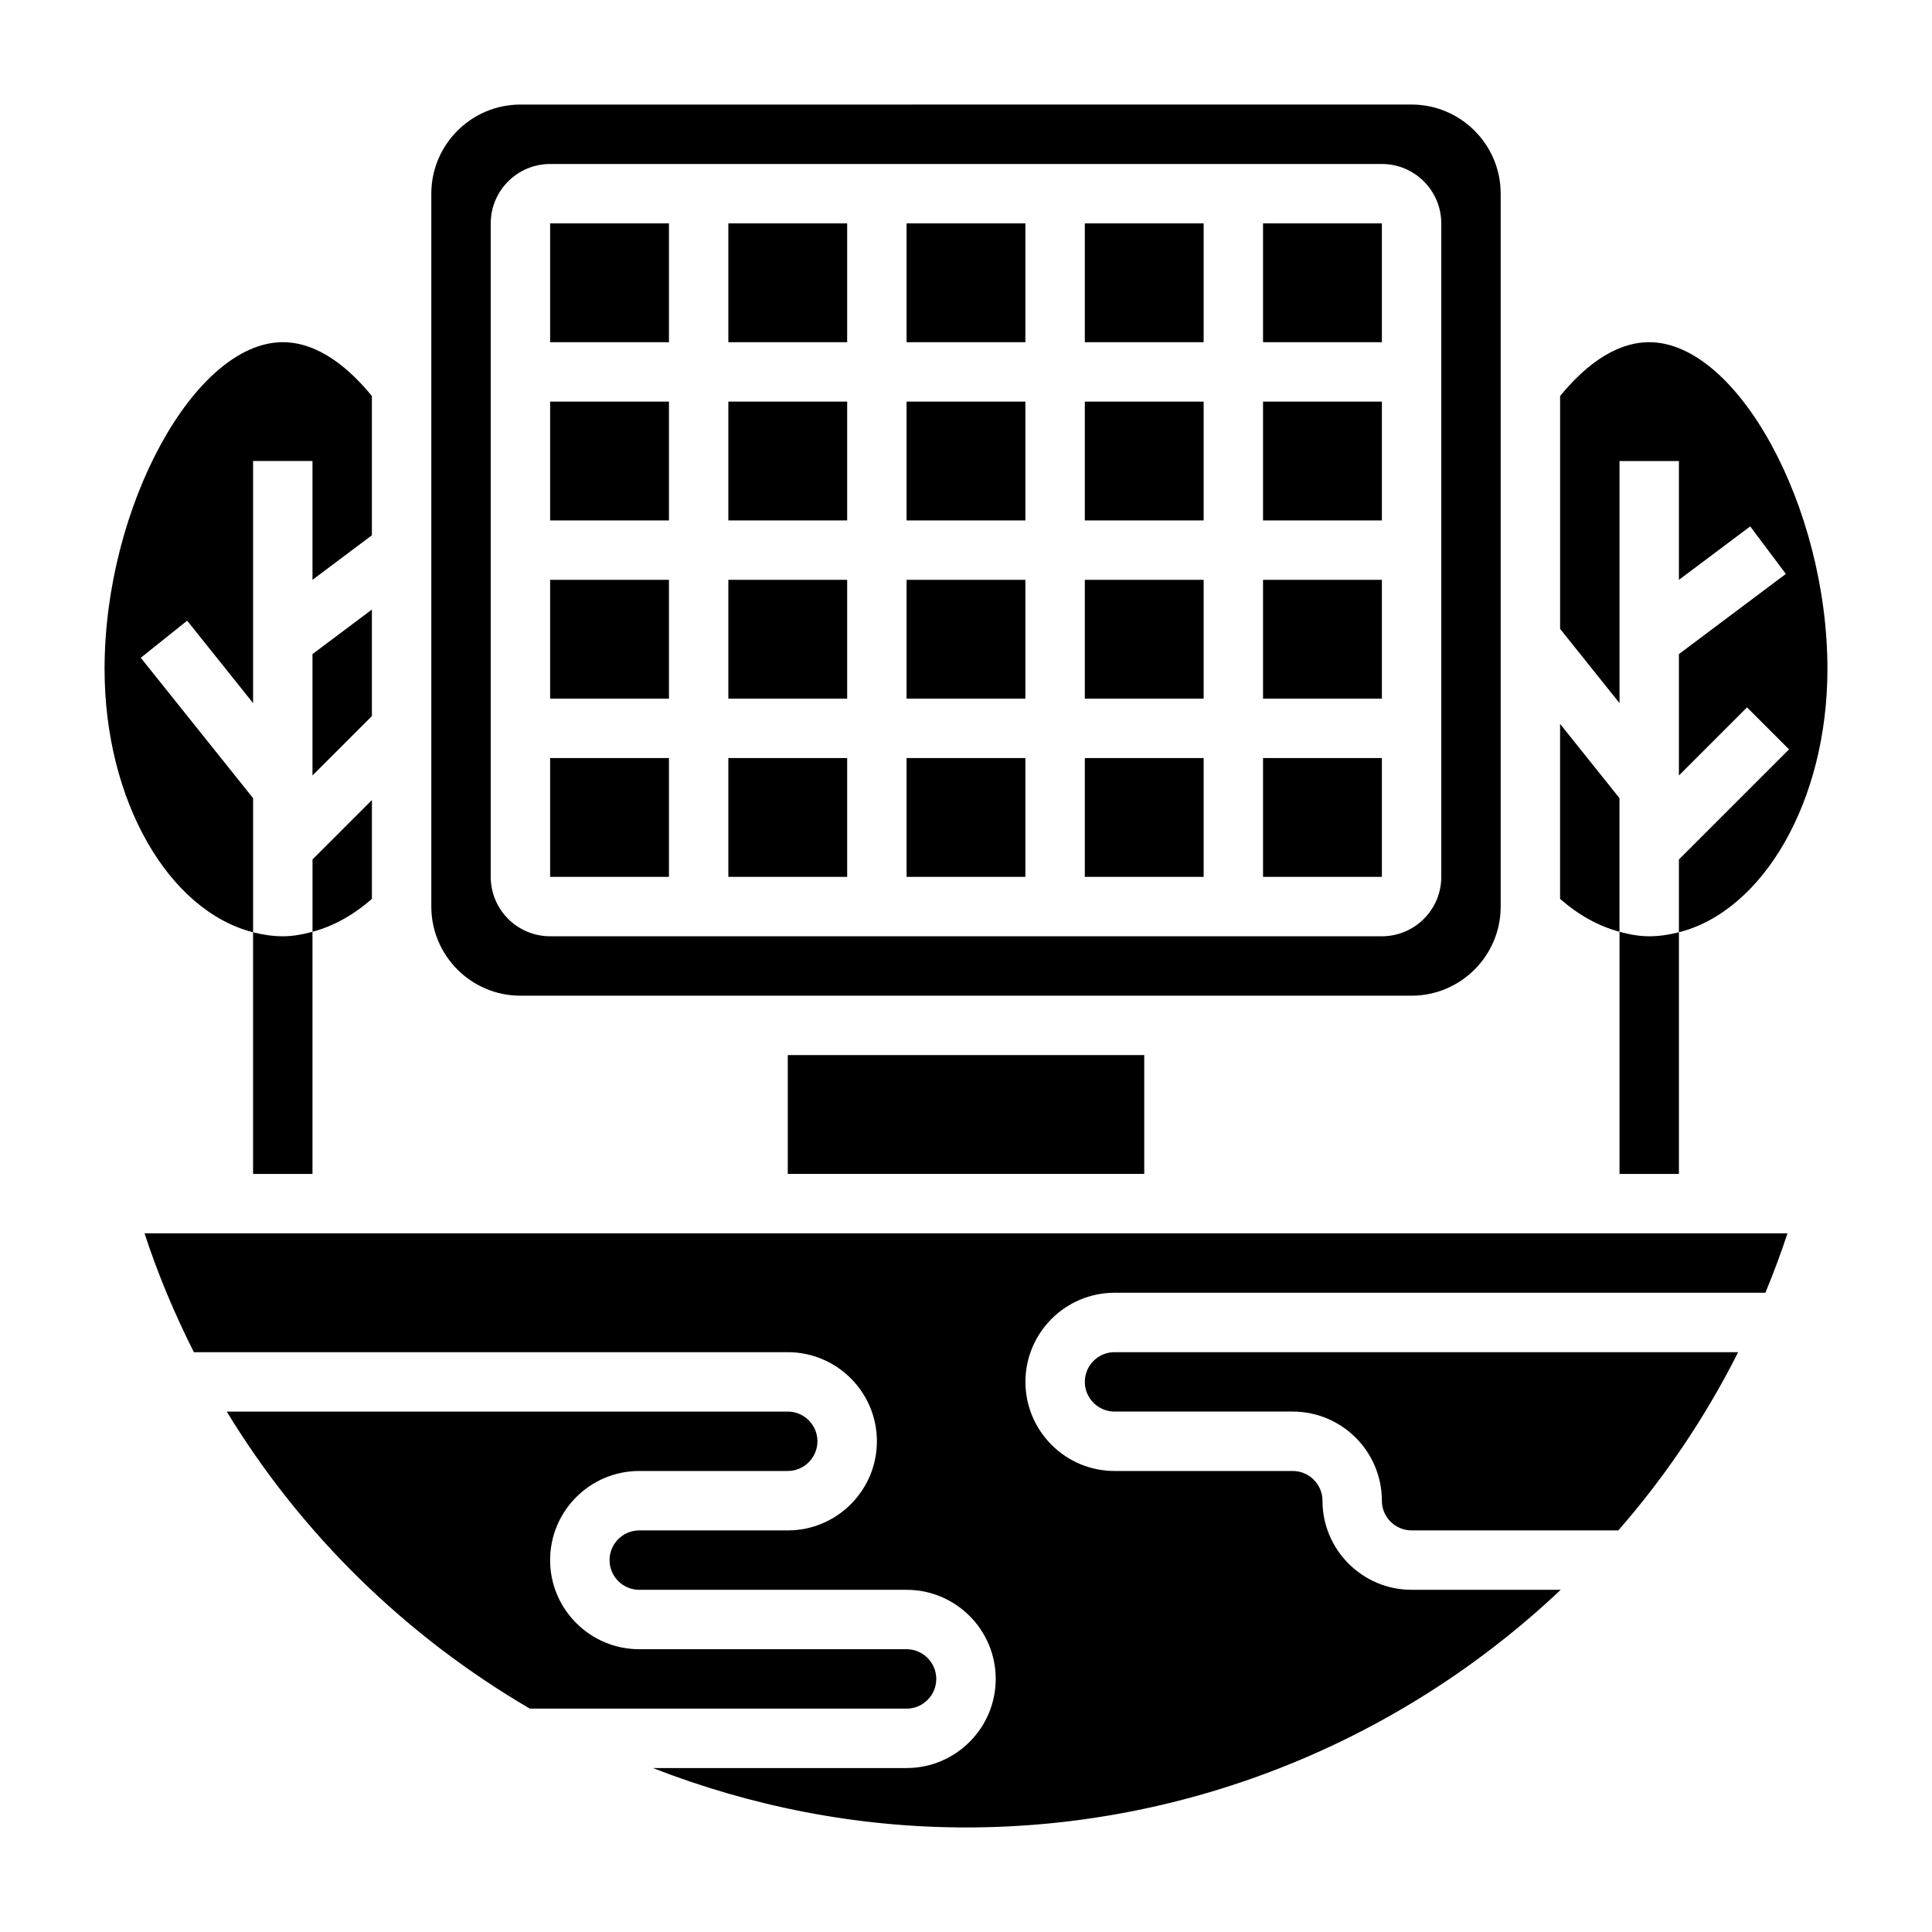
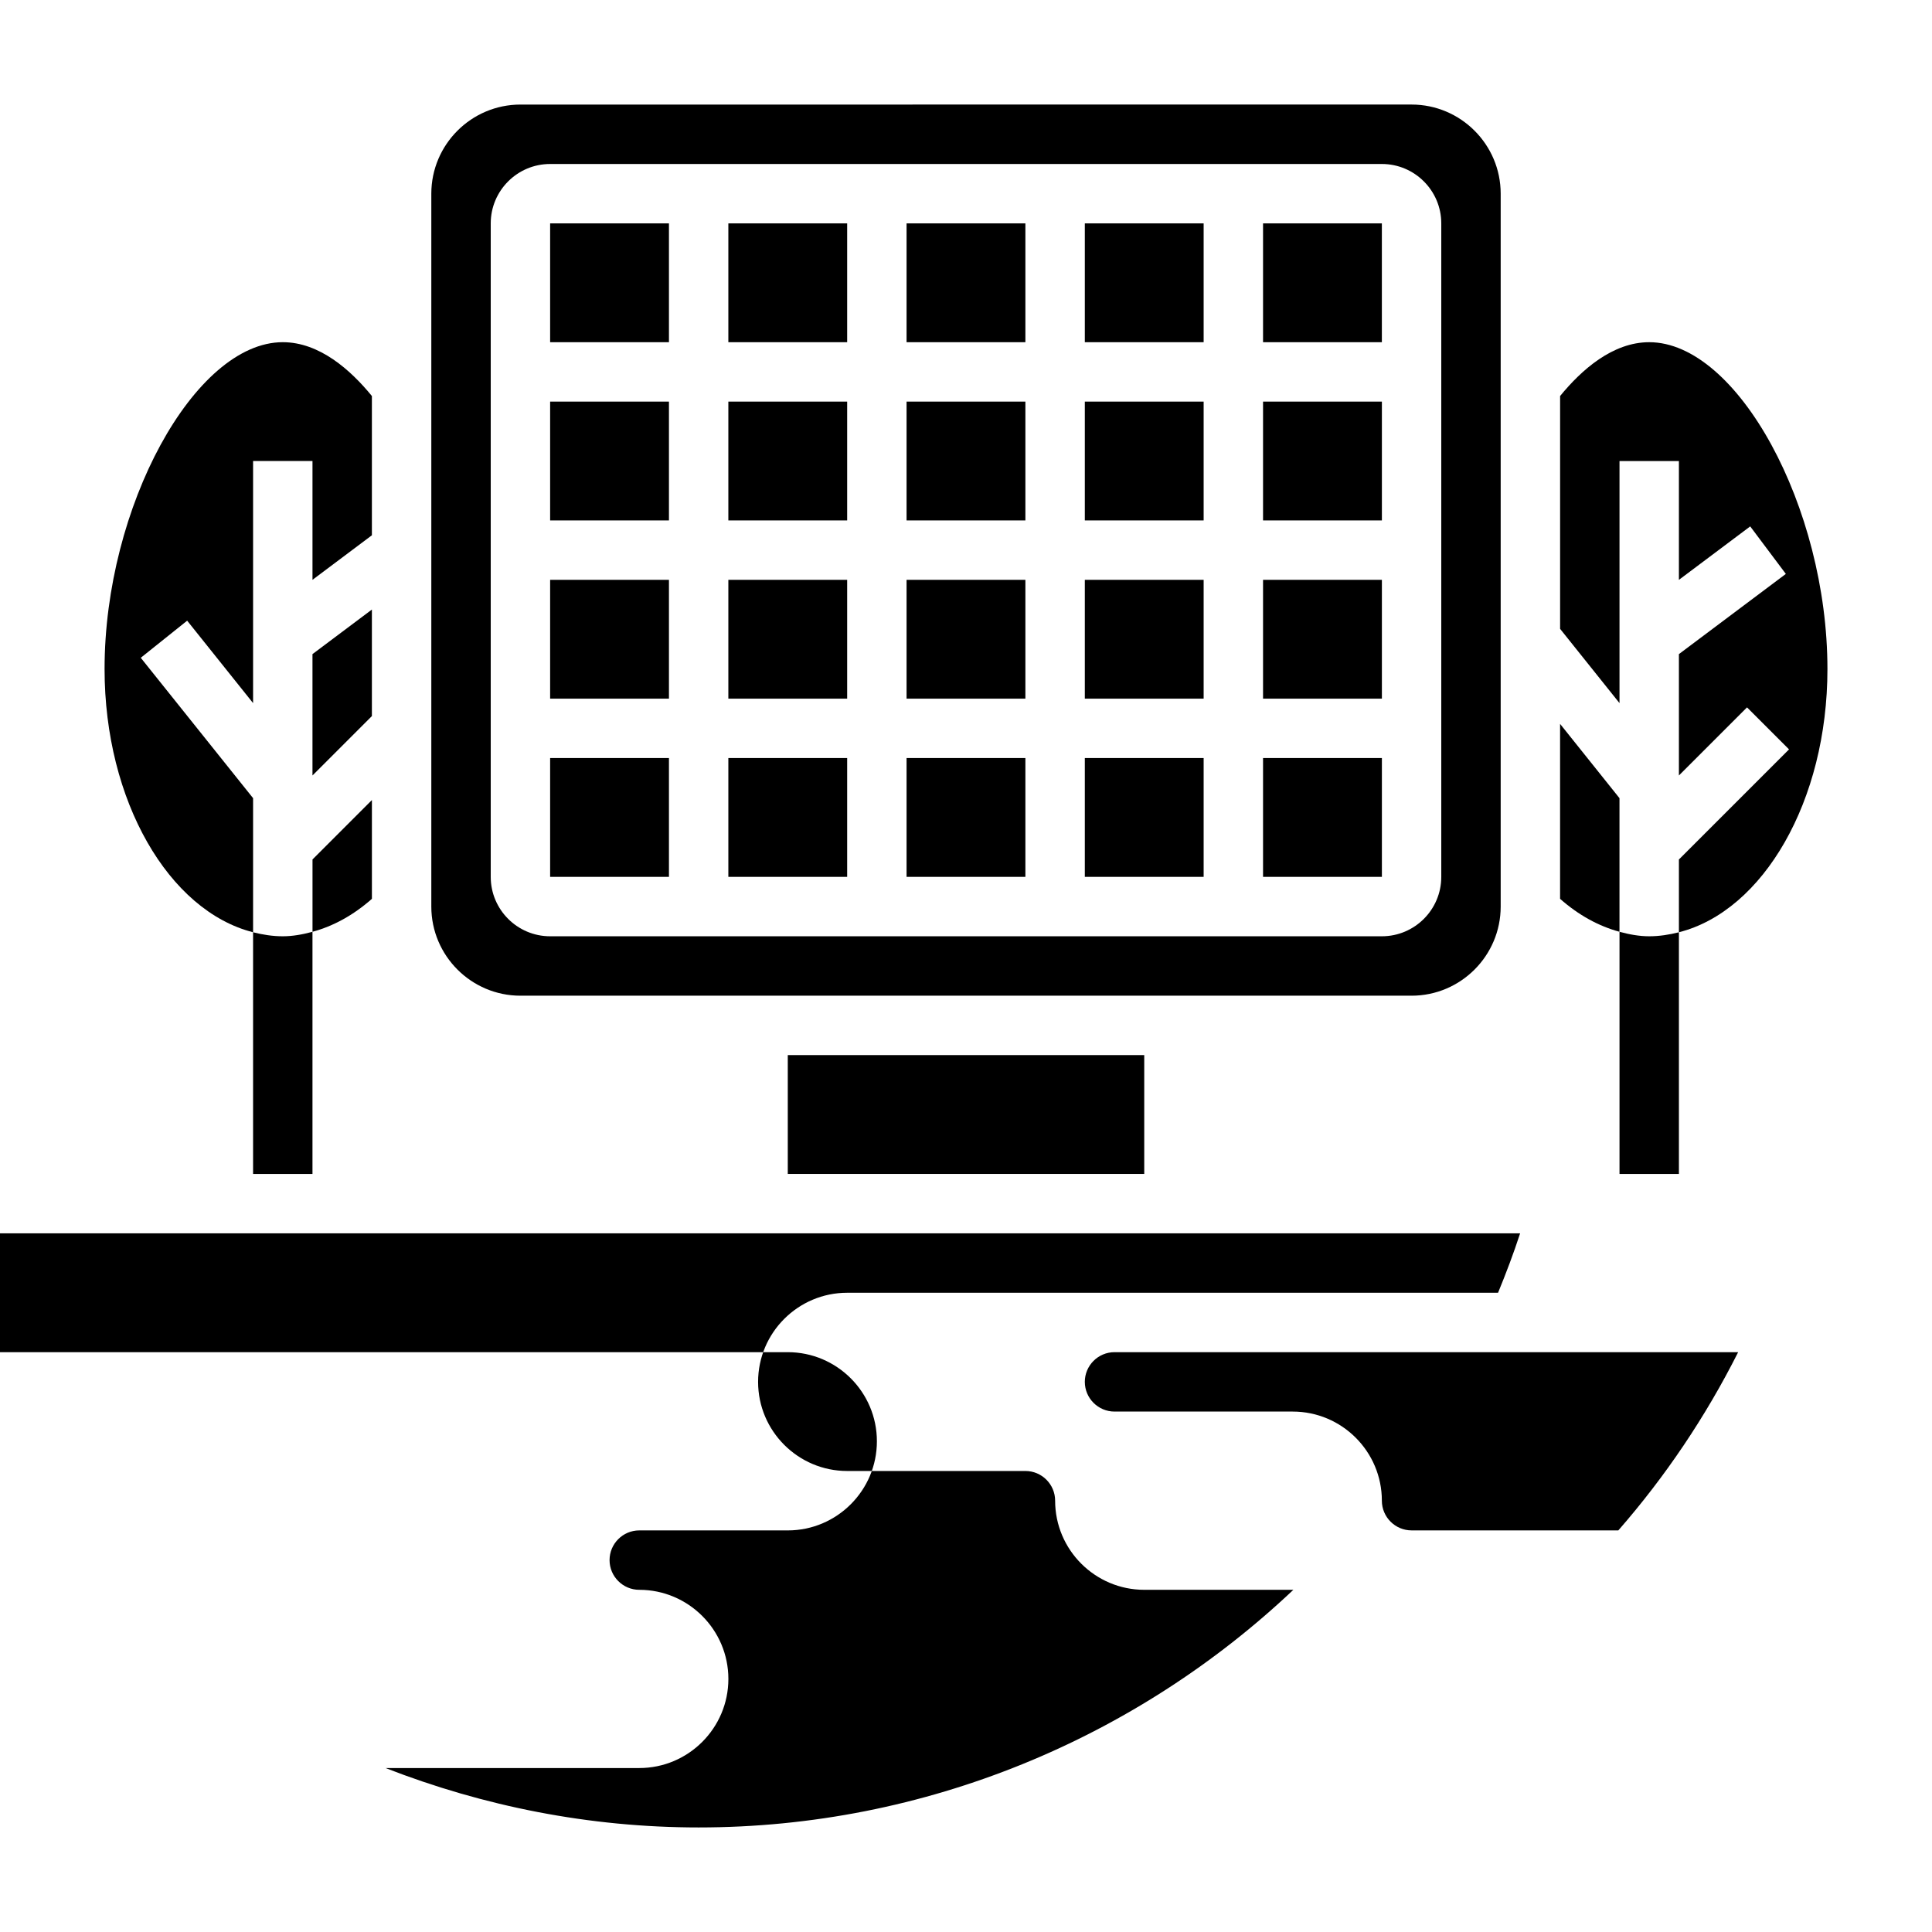
<svg xmlns="http://www.w3.org/2000/svg" fill="#000000" width="800px" height="800px" version="1.1" viewBox="144 144 512 512">
  <g>
    <path d="m588.93 455.1v-64.039c-2.566 0.648-5.188 1.062-7.871 1.062-2.66 0-5.281-0.488-7.871-1.188v64.164z" />
    <path d="m226.81 455.1v-64.164c-2.59 0.699-5.211 1.188-7.871 1.188-2.684 0-5.305-0.418-7.871-1.062v64.039z" />
    <path d="m384.25 203.2h31.488v31.488h-31.488z" />
    <path d="m431.49 344.89h31.488v31.488h-31.488z" />
    <path d="m337.02 203.2h31.488v31.488h-31.488z" />
    <path d="m384.25 297.66h31.488v31.488h-31.488z" />
    <path d="m431.49 297.66h31.488v31.488h-31.488z" />
    <path d="m384.25 344.89h31.488v31.488h-31.488z" />
    <path d="m384.25 250.43h31.488v31.488h-31.488z" />
    <path d="m478.72 297.66h31.496v31.488h-31.496z" />
    <path d="m573.18 355.52-15.742-19.68v46.359c4.922 4.344 10.242 7.242 15.742 8.73z" />
    <path d="m628.29 321.28c0-42.895-23.836-86.594-47.23-86.594-9.707 0-17.965 7.344-23.617 14.266v61.699l15.742 19.68v-64.152h15.742v31.488l18.895-14.168 9.445 12.594-28.34 21.254v32.164l18.051-18.051 11.133 11.133-29.184 29.18v19.285c22.305-5.644 39.363-34.746 39.363-69.777z" />
    <path d="m431.49 250.43h31.488v31.488h-31.488z" />
    <path d="m478.72 203.2h31.488v31.488h-31.488z" />
    <path d="m478.72 344.89h31.496v31.488h-31.496z" />
    <path d="m337.02 250.43h31.488v31.488h-31.488z" />
    <path d="m478.72 250.43h31.496v31.488h-31.496z" />
    <path d="m431.49 203.2h31.488v31.488h-31.488z" />
-     <path d="m392.12 588.93c0-4.336-3.535-7.871-7.871-7.871h-70.848c-13.02 0-23.617-10.598-23.617-23.617s10.598-23.617 23.617-23.617h39.359c4.336 0 7.871-3.535 7.871-7.871 0-4.336-3.535-7.871-7.871-7.871h-148.67c19.867 32.676 47.641 59.613 80.316 78.719l99.844 0.004c4.34 0 7.871-3.535 7.871-7.875z" />
    <path d="m352.77 423.61h94.465v31.488h-94.465z" />
    <path d="m242.56 356.02-15.742 15.742v19.168c5.504-1.488 10.824-4.383 15.742-8.73z" />
-     <path d="m195.37 502.34h157.4c13.02 0 23.617 10.598 23.617 23.617s-10.598 23.617-23.617 23.617h-39.359c-4.336 0-7.871 3.535-7.871 7.871 0 4.336 3.535 7.871 7.871 7.871h70.848c13.02 0 23.617 10.598 23.617 23.617 0 13.02-10.598 23.617-23.617 23.617h-67.242c25.953 10.109 53.961 15.742 82.988 15.742 60.109 0 116.02-23.68 157.6-62.977h-39.52c-13.02 0-23.617-10.598-23.617-23.617 0-4.336-3.535-7.871-7.871-7.871h-47.23c-13.02 0-23.617-10.598-23.617-23.617s10.598-23.617 23.617-23.617h172.48c2.117-5.156 4.102-10.391 5.848-15.742h-435.39c3.566 10.926 7.992 21.41 13.07 31.488z" />
+     <path d="m195.37 502.34h157.4c13.02 0 23.617 10.598 23.617 23.617s-10.598 23.617-23.617 23.617h-39.359c-4.336 0-7.871 3.535-7.871 7.871 0 4.336 3.535 7.871 7.871 7.871c13.02 0 23.617 10.598 23.617 23.617 0 13.02-10.598 23.617-23.617 23.617h-67.242c25.953 10.109 53.961 15.742 82.988 15.742 60.109 0 116.02-23.68 157.6-62.977h-39.52c-13.02 0-23.617-10.598-23.617-23.617 0-4.336-3.535-7.871-7.871-7.871h-47.23c-13.02 0-23.617-10.598-23.617-23.617s10.598-23.617 23.617-23.617h172.48c2.117-5.156 4.102-10.391 5.848-15.742h-435.39c3.566 10.926 7.992 21.41 13.07 31.488z" />
    <path d="m281.92 407.87h236.16c13.02 0 23.617-10.598 23.617-23.617v-188.93c0-13.02-10.598-23.617-23.617-23.617l-236.16 0.004c-13.02 0-23.617 10.598-23.617 23.617v188.93c0 13.016 10.598 23.613 23.617 23.613zm-7.871-204.67c0-8.684 7.062-15.742 15.742-15.742h220.42c8.684 0 15.742 7.062 15.742 15.742v173.18c0 8.684-7.062 15.742-15.742 15.742h-220.42c-8.684 0-15.742-7.062-15.742-15.742z" />
    <path d="m211.07 391.06v-35.539l-29.766-37.203 12.297-9.832 17.469 21.844v-64.156h15.742v31.488l15.742-11.809v-36.902c-5.648-6.922-13.906-14.266-23.613-14.266-23.395 0-47.23 43.699-47.23 86.594 0 35.027 17.059 64.129 39.359 69.781z" />
    <path d="m431.49 510.21c0 4.336 3.535 7.871 7.871 7.871h47.23c13.02 0 23.617 10.598 23.617 23.617 0 4.336 3.535 7.871 7.871 7.871h54.797c12.43-14.234 23.121-30.078 31.754-47.23h-165.27c-4.34 0-7.871 3.535-7.871 7.871z" />
    <path d="m226.81 349.51 15.746-15.746v-28.227l-15.746 11.809z" />
    <path d="m289.79 203.2h31.488v31.488h-31.488z" />
    <path d="m337.02 297.66h31.488v31.488h-31.488z" />
    <path d="m337.02 344.89h31.488v31.488h-31.488z" />
    <path d="m289.79 250.43h31.488v31.488h-31.488z" />
    <path d="m289.79 344.89h31.488v31.488h-31.488z" />
    <path d="m289.79 297.66h31.488v31.488h-31.488z" />
  </g>
</svg>